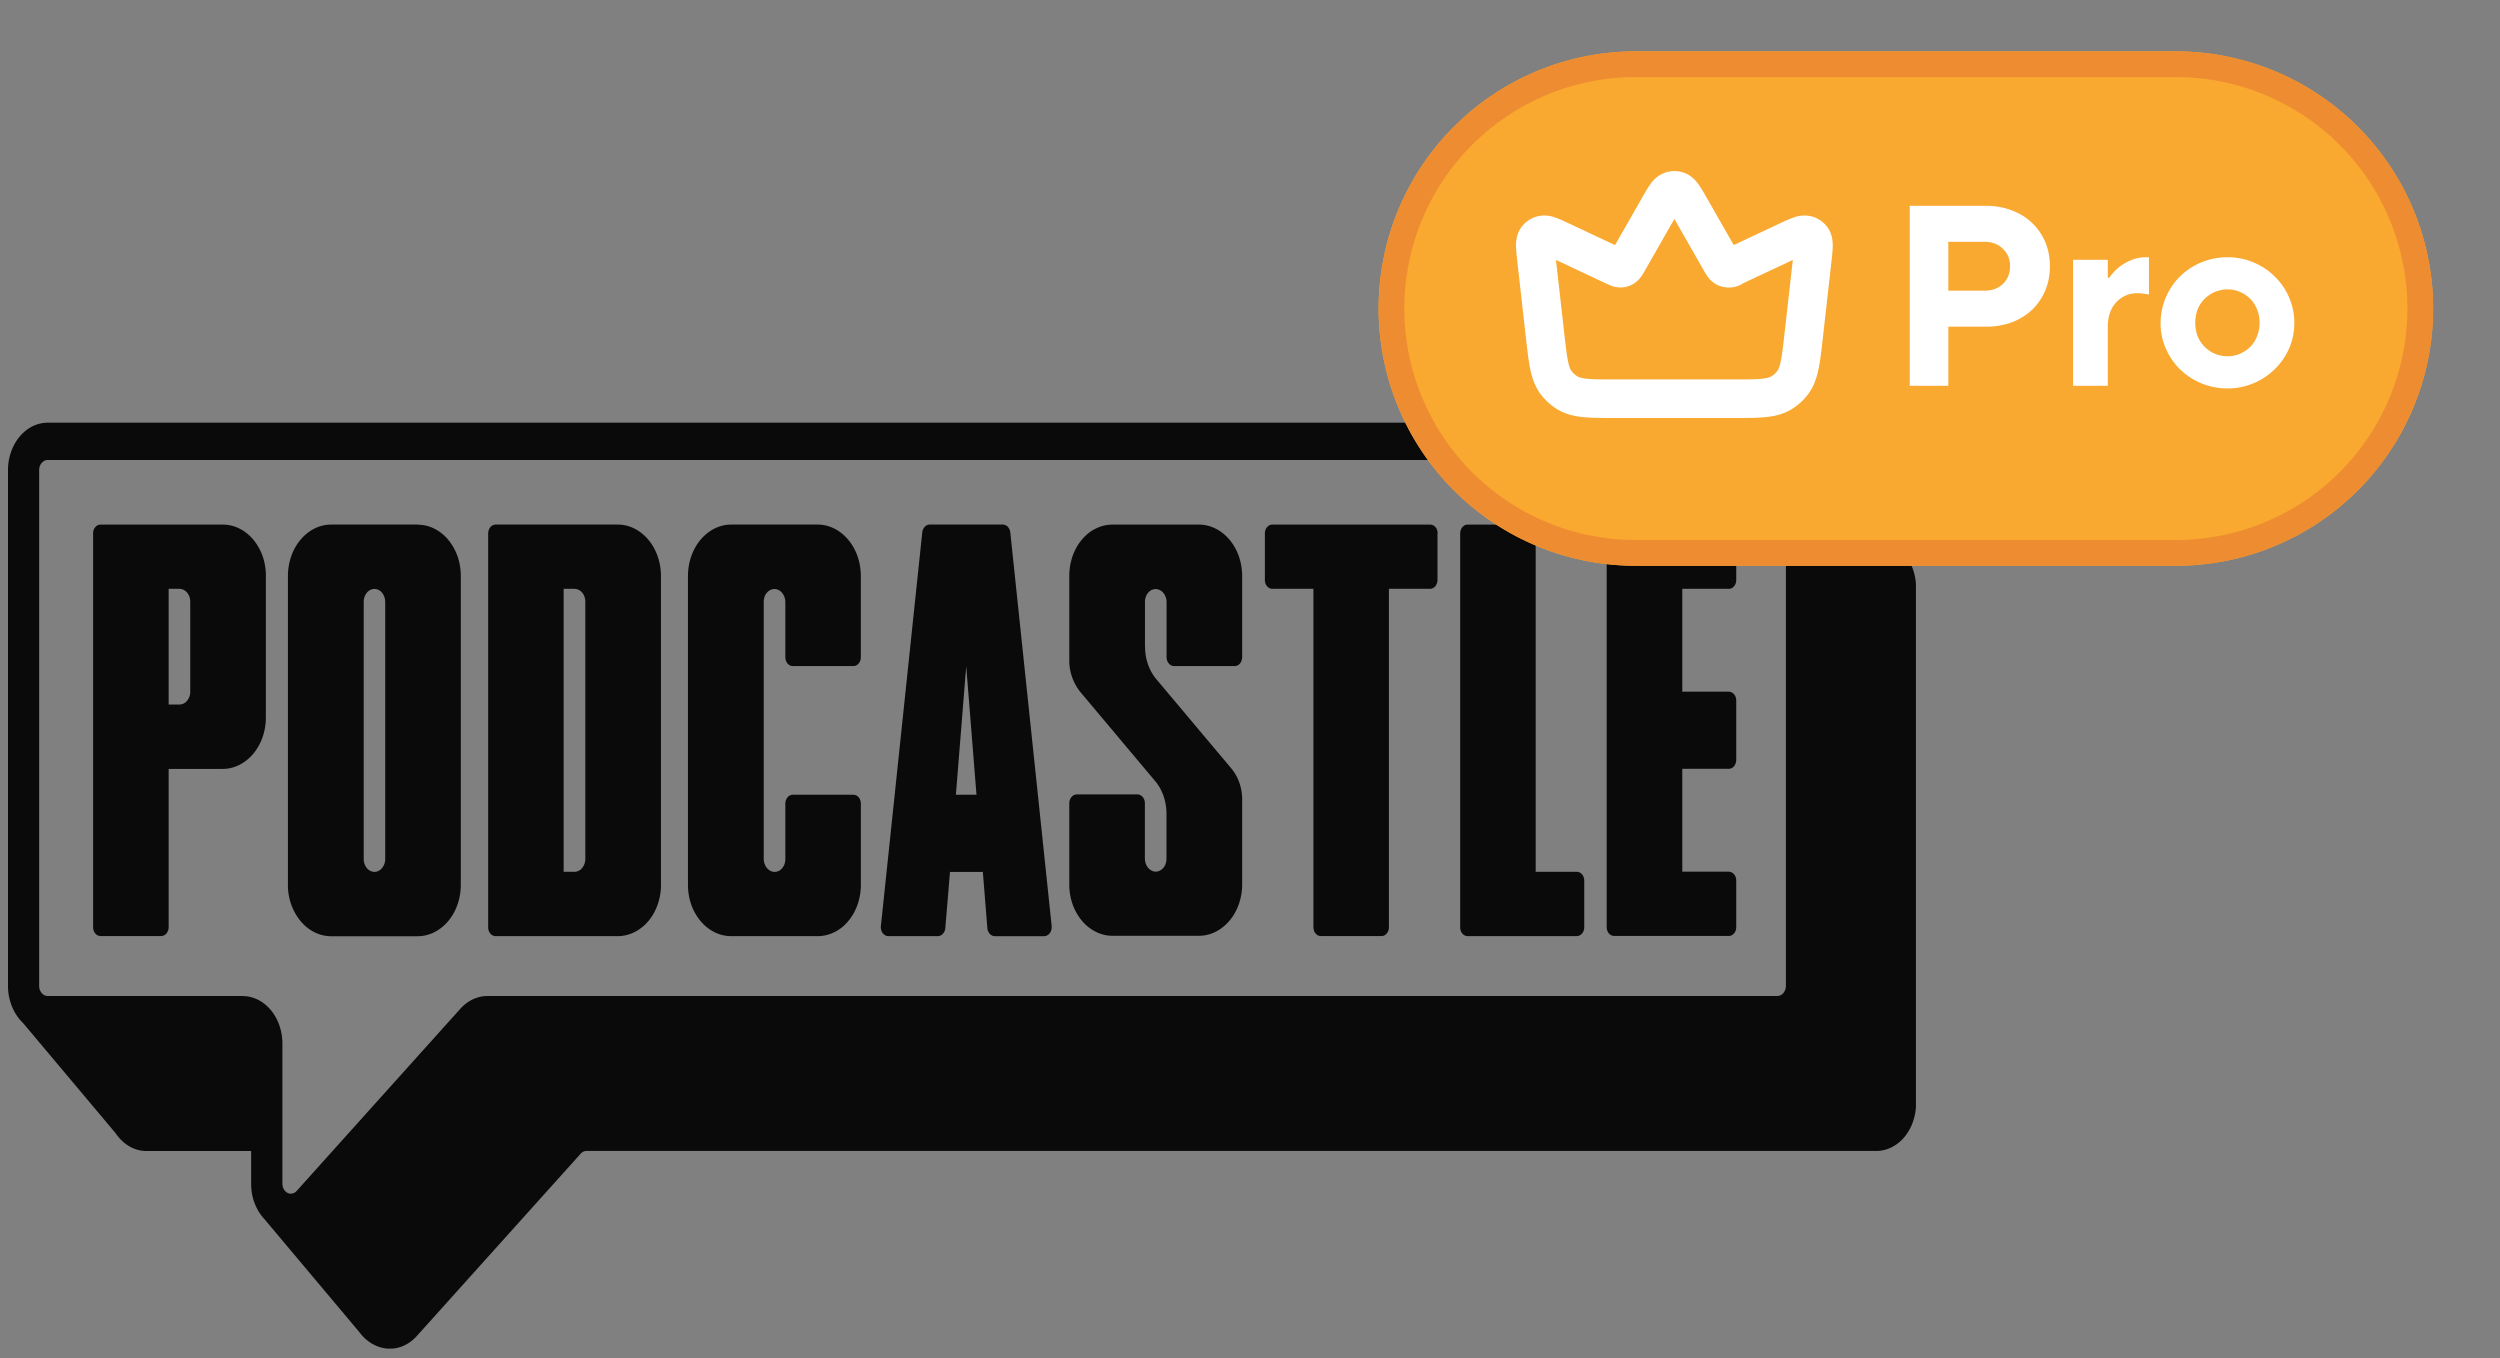
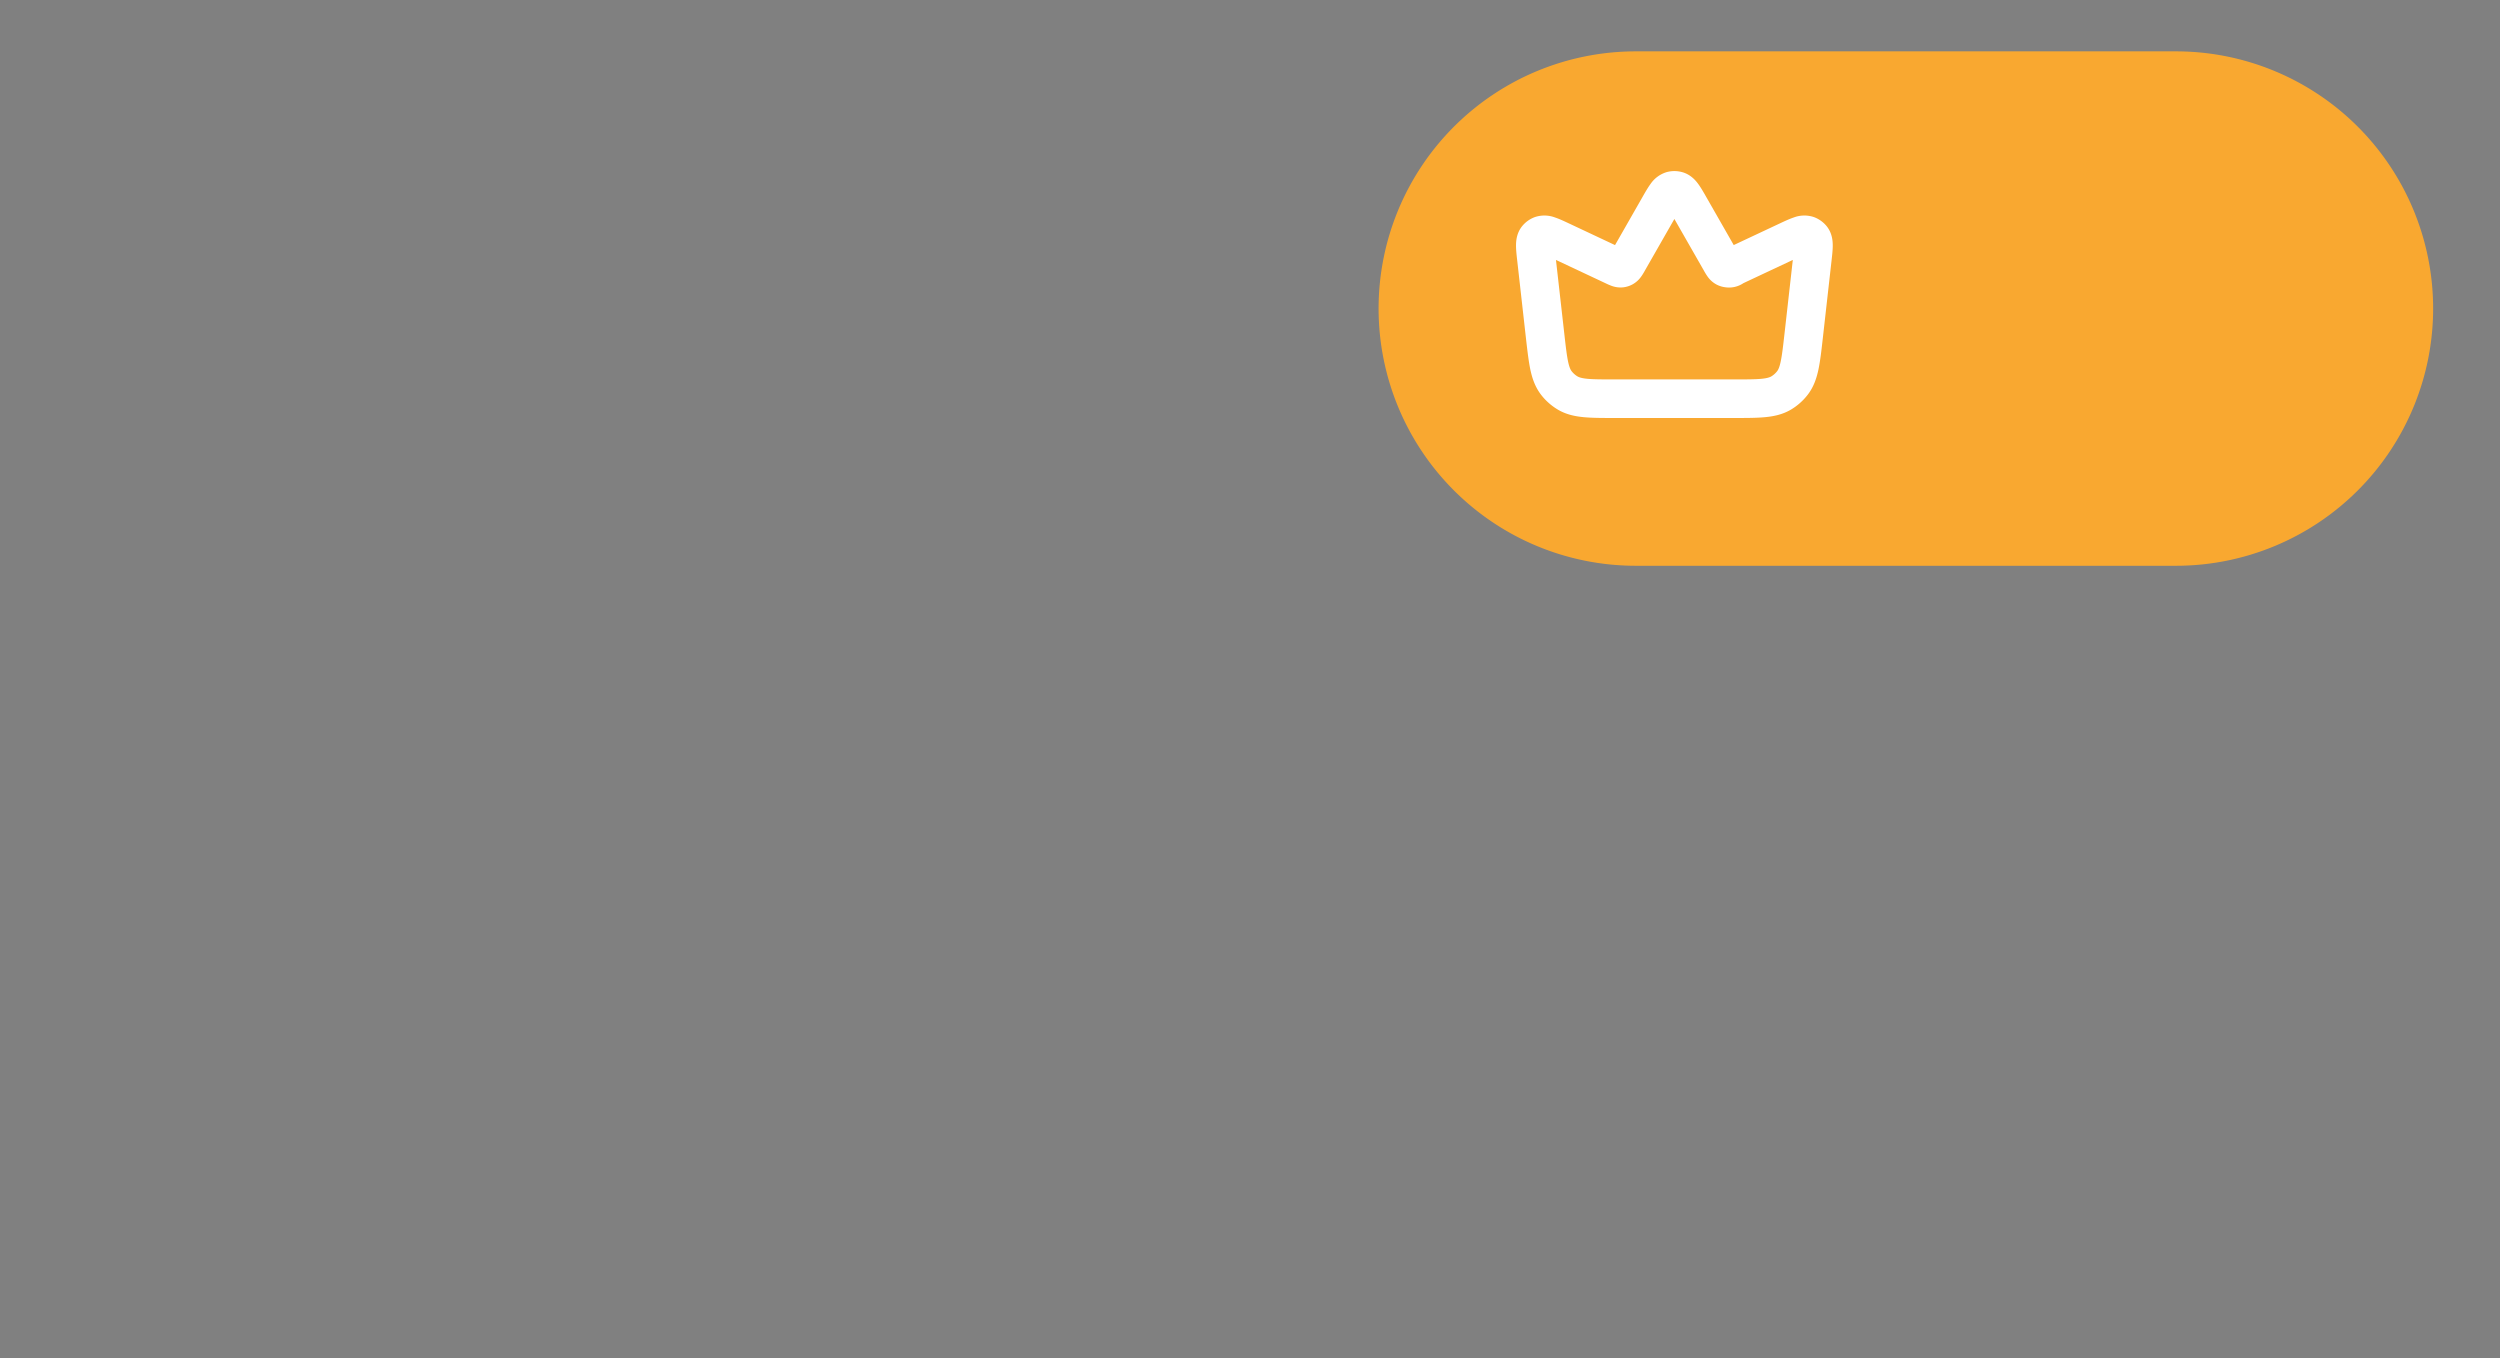
<svg xmlns="http://www.w3.org/2000/svg" width="81" height="44" fill="none">
  <rect width="100%" height="100%" fill="#808080" stroke="none" />
  <g clip-path="url(#a)">
    <g clip-path="url(#b)" fill="#0A0A0A">
-       <path d="m61.678 17.931-3.176-3.78-.012-.012-.006-.009a1.19 1.19 0 0 0-.9-.435H1.548c-.343 0-.67.162-.911.45-.24.288-.378.678-.378 1.086v16.713c0 .231.044.456.129.666.085.207.205.39.357.534l2.997 3.567c.12.18.276.327.449.43a1.1 1.1 0 0 0 .56.152h3.386v1.06c0 .212.035.425.108.62.074.195.18.372.311.513l3.1 3.69c.123.165.272.294.442.384.167.09.352.138.536.138.325 0 .639-.15.876-.417l5.303-5.9c.05-.058.12-.09.188-.09h41.79c.343 0 .67-.163.911-.45.24-.289.378-.679.378-1.087V19.041c0-.207-.035-.414-.103-.603a1.547 1.547 0 0 0-.295-.507h-.003Zm-53.82 14.34H1.547a.265.265 0 0 1-.196-.096.358.358 0 0 1-.082-.23V15.23c0-.087.029-.17.082-.23a.255.255 0 0 1 .196-.097h56.038c.073 0 .143.036.196.096a.358.358 0 0 1 .082.231v16.713c0 .087-.03.171-.082.231a.255.255 0 0 1-.196.096H15.797c-.328 0-.641.147-.882.414l-5.302 5.901a.256.256 0 0 1-.141.084.242.242 0 0 1-.158-.02.311.311 0 0 1-.12-.12.38.38 0 0 1-.044-.18v-4.54c0-.408-.138-.798-.378-1.086-.243-.288-.569-.45-.911-.45h-.003v-.003Z" />
      <path d="M8.614 18.661v4.584c0 .441-.147.867-.41 1.18-.264.311-.619.488-.99.488h-1.75v5.124a.332.332 0 0 1-.07.207.23.23 0 0 1-.173.084H3.26a.23.23 0 0 1-.173-.084.315.315 0 0 1-.07-.207v-12.75a.307.307 0 0 1 .07-.207.264.264 0 0 1 .08-.063.204.204 0 0 1 .093-.02h3.955c.185 0 .366.041.536.125.17.084.325.207.454.36.13.156.235.34.305.54.07.201.105.42.105.64h-.002Zm-3.15 4.167h.349a.33.33 0 0 0 .249-.123.464.464 0 0 0 .102-.294v-2.916a.489.489 0 0 0-.026-.159.433.433 0 0 0-.076-.135.334.334 0 0 0-.25-.123h-.348v3.75ZM13.53 17c.184 0 .366.041.536.125.17.084.325.207.454.36.129.156.234.34.305.54.07.201.105.42.105.64v10.001c0 .441-.146.867-.41 1.18-.264.311-.618.488-.99.488h-2.801c-.372 0-.727-.177-.99-.489a1.836 1.836 0 0 1-.41-1.179V18.664c0-.44.146-.867.41-1.179.263-.312.618-.489.99-.489h2.8V17Zm-1.05 2.498a.464.464 0 0 0-.102-.294.324.324 0 0 0-.246-.123.324.324 0 0 0-.246.123.464.464 0 0 0-.102.294v8.334c0 .111.038.216.102.294a.324.324 0 0 0 .246.123c.091 0 .182-.045.246-.123a.464.464 0 0 0 .103-.294v-8.334ZM21.417 28.663c0 .441-.147.867-.41 1.18-.264.311-.619.488-.99.488H16.06a.23.23 0 0 1-.173-.084.315.315 0 0 1-.07-.207V17.287c0-.078.026-.15.07-.207a.23.23 0 0 1 .173-.084h3.955c.372 0 .727.177.99.49.264.311.41.737.41 1.178v10.002-.003Zm-3.153-.417h.352a.32.32 0 0 0 .246-.123.463.463 0 0 0 .102-.294v-8.334a.488.488 0 0 0-.026-.159.434.434 0 0 0-.076-.135.333.333 0 0 0-.25-.123h-.35v9.168h.002ZM22.29 28.666V18.664c0-.44.146-.867.41-1.179.264-.312.618-.489.99-.489h2.801c.372 0 .727.177.99.49.264.311.41.737.41 1.178v2.625a.352.352 0 0 1-.017.111.275.275 0 0 1-.132.16.204.204 0 0 1-.094.02h-1.96a.251.251 0 0 1-.093-.02.265.265 0 0 1-.132-.16.352.352 0 0 1-.018-.11v-1.774a.474.474 0 0 0-.097-.297.338.338 0 0 0-.243-.135.364.364 0 0 0-.137.027.344.344 0 0 0-.118.09.374.374 0 0 0-.079.138.506.506 0 0 0-.026.162v8.316c0 .111.032.216.097.297.064.081.149.13.243.135a.31.31 0 0 0 .255-.117.419.419 0 0 0 .079-.138.506.506 0 0 0 .026-.162v-1.79c0-.079.026-.15.07-.208a.23.23 0 0 1 .173-.084h1.96c.032 0 .065.01.094.021a.263.263 0 0 1 .132.16.352.352 0 0 1 .018.11v2.625c0 .22-.036.435-.106.64-.07.2-.173.386-.305.54a1.344 1.344 0 0 1-.454.36c-.17.083-.351.125-.536.125h-2.8c-.185 0-.367-.042-.537-.126a1.422 1.422 0 0 1-.454-.36 1.765 1.765 0 0 1-.305-.54 1.947 1.947 0 0 1-.105-.639ZM31.838 28.25H30.78l-.152 1.82a.315.315 0 0 1-.08.186.223.223 0 0 1-.163.075h-1.603a.191.191 0 0 1-.1-.027.27.27 0 0 1-.131-.18.287.287 0 0 1-.01-.123l1.34-12.75a.317.317 0 0 1 .082-.183.218.218 0 0 1 .16-.072h2.368a.23.23 0 0 1 .161.072.327.327 0 0 1 .082.183l1.34 12.75a.429.429 0 0 1-.01.123.302.302 0 0 1-.05.108.236.236 0 0 1-.181.1h-1.6a.223.223 0 0 1-.164-.076.324.324 0 0 1-.079-.189l-.146-1.82h-.006v.002Zm-.2-2.5-.333-4.167-.334 4.167h.668ZM37.1 20.944c-.003.39.123.762.348 1.041l2.45 2.916c.114.138.205.3.263.477.062.18.088.37.085.564v2.71c0 .44-.146.866-.41 1.178-.264.312-.618.49-.99.49h-2.8c-.185 0-.367-.043-.537-.127a1.422 1.422 0 0 1-.454-.36 1.765 1.765 0 0 1-.305-.54 1.947 1.947 0 0 1-.105-.639V26.03c0-.078.026-.15.073-.207a.23.23 0 0 1 .173-.084h1.96c.064 0 .129.03.173.084.047.054.07.13.07.207v1.78c0 .101.03.203.085.281a.365.365 0 0 0 .22.147c.05.01.1 0 .146-.015a.356.356 0 0 0 .129-.084.407.407 0 0 0 .088-.14.491.491 0 0 0 .032-.172v-1.458c0-.39-.123-.762-.348-1.04l-2.45-2.917a1.633 1.633 0 0 1-.351-1.04v-2.71c0-.219.035-.435.105-.639.07-.2.173-.387.305-.54.129-.156.284-.279.454-.36.17-.084.352-.126.536-.126h2.8c.373 0 .727.177.991.49.264.311.41.737.41 1.178v2.625c0 .078-.026.15-.07.207a.23.23 0 0 1-.173.084h-1.96a.23.23 0 0 1-.173-.084.317.317 0 0 1-.073-.207v-1.773a.474.474 0 0 0-.097-.297.338.338 0 0 0-.243-.135.364.364 0 0 0-.138.027.345.345 0 0 0-.117.09.423.423 0 0 0-.079.138.509.509 0 0 0-.026.162v1.458-.015h.003ZM46.575 17.287v1.5c0 .078-.027.15-.07.207a.23.23 0 0 1-.174.084h-1.33v10.96a.352.352 0 0 1-.017.11.277.277 0 0 1-.132.16.204.204 0 0 1-.094.02h-1.96a.251.251 0 0 1-.094-.02.263.263 0 0 1-.131-.16.35.35 0 0 1-.018-.11v-10.96h-1.33a.23.23 0 0 1-.173-.084.315.315 0 0 1-.07-.207v-1.5a.35.35 0 0 1 .017-.11.277.277 0 0 1 .132-.16.204.204 0 0 1 .094-.02h5.112c.032 0 .065.008.094.02a.265.265 0 0 1 .132.16.352.352 0 0 1 .017.11h-.005ZM51.09 30.331h-3.537a.23.23 0 0 1-.173-.084.315.315 0 0 1-.07-.207V17.287c0-.039.006-.075.018-.11a.277.277 0 0 1 .131-.16.204.204 0 0 1 .094-.02h1.96a.23.23 0 0 1 .173.083c.047.054.07.13.07.207v10.96h1.33c.033 0 .065.008.094.02a.263.263 0 0 1 .132.16.352.352 0 0 1 .018.11v1.5a.352.352 0 0 1-.018.111.263.263 0 0 1-.132.159.204.204 0 0 1-.093.021l.002.003ZM52.3 16.996h3.712a.23.23 0 0 1 .172.084c.047.054.07.13.07.207v1.5a.352.352 0 0 1-.017.111.277.277 0 0 1-.132.16.204.204 0 0 1-.093.02h-1.506v3.333h1.505a.23.23 0 0 1 .173.084c.047.054.07.13.07.207v1.917c0 .078-.026.15-.07.207a.23.23 0 0 1-.172.084h-1.506v3.333h1.505a.23.23 0 0 1 .173.084c.047.054.07.13.07.207v1.5a.352.352 0 0 1-.017.111.277.277 0 0 1-.132.16.204.204 0 0 1-.093.02h-3.713a.23.23 0 0 1-.172-.084.315.315 0 0 1-.07-.207V17.287a.35.35 0 0 1 .017-.11.275.275 0 0 1 .132-.16.204.204 0 0 1 .093-.02Z" />
    </g>
  </g>
  <path d="M53 1.664a8.333 8.333 0 1 0 0 16.667h17.5a8.333 8.333 0 1 0 0-16.667H53Z" fill="#F9A830" />
-   <path fill-rule="evenodd" clip-rule="evenodd" d="M53 2.497a7.5 7.5 0 0 0 0 15h17.5a7.5 7.5 0 0 0 0-15H53Zm-8.333 7.5A8.333 8.333 0 0 1 53 1.664h17.5a8.333 8.333 0 1 1 0 16.667H53a8.333 8.333 0 0 1-8.333-8.334Z" fill="#EE8C32" />
  <path fill-rule="evenodd" clip-rule="evenodd" d="M54.002 5.576a.953.953 0 0 1 .496 0c.276.074.44.268.527.388.085.116.171.266.253.41l.013.023.882 1.543 1.465-.688.024-.011c.153-.072.313-.147.45-.193a.974.974 0 0 1 .663-.013c.158.059.299.16.406.29.183.225.2.482.2.632 0 .146-.02.32-.039.488a53.52 53.52 0 0 1-.003.027l-.282 2.506c-.044.389-.082.724-.14.997-.062.29-.156.568-.35.818a1.936 1.936 0 0 1-.523.468c-.27.164-.557.227-.852.255-.278.027-.615.027-1.006.027h-3.871c-.392 0-.729 0-1.007-.027-.294-.028-.582-.091-.851-.255a1.936 1.936 0 0 1-.524-.468c-.193-.25-.288-.528-.35-.818-.057-.273-.095-.608-.14-.997l-.282-2.506a42.768 42.768 0 0 1-.003-.027c-.019-.168-.039-.342-.039-.488 0-.15.018-.407.2-.631a.953.953 0 0 1 .407-.291.974.974 0 0 1 .662.013c.138.046.297.121.45.193l.024.011 1.465.689.882-1.544.013-.023c.082-.144.168-.294.253-.41a.973.973 0 0 1 .527-.388Zm.248 1.519-.957 1.674-.006.012c-.028.048-.067.117-.11.176a.833.833 0 0 1-.285.258.833.833 0 0 1-.294.094.832.832 0 0 1-.382-.047 2.16 2.16 0 0 1-.191-.082l-.012-.006-1.6-.752.27 2.387c.048.426.08.7.123.907.042.196.083.27.115.311a.688.688 0 0 0 .186.166c.045.027.123.06.322.08.21.02.486.02.914.02h3.814c.428 0 .704 0 .915-.02.199-.02.277-.053.322-.08a.687.687 0 0 0 .185-.166c.032-.041.074-.115.115-.311.044-.207.076-.481.124-.906l.269-2.388-1.6.752a.832.832 0 0 1-.584.134.833.833 0 0 1-.295-.093.832.832 0 0 1-.285-.258c-.042-.059-.082-.128-.11-.176l-.006-.012-.957-1.674Z" fill="#fff" />
-   <path d="M61.875 6.668h2.459c.31 0 .594.05.85.15a1.857 1.857 0 0 1 1.083 1.025c.1.239.15.5.15.783 0 .284-.05.545-.15.784-.1.239-.242.447-.425.625a2.028 2.028 0 0 1-.658.408 2.437 2.437 0 0 1-.85.142h-1.209V12.5h-1.25V6.668Zm2.417 2.75c.25 0 .45-.072.6-.217a.764.764 0 0 0 .233-.575.737.737 0 0 0-.233-.566c-.15-.15-.35-.225-.6-.225h-1.167v1.583h1.167ZM67.168 8.418h1.125v.583h.042c.089-.122.192-.233.308-.333.1-.083.225-.158.375-.225.15-.072.325-.108.525-.108h.083v1.208a2.876 2.876 0 0 0-.216-.033 1.298 1.298 0 0 0-.159-.009.9.9 0 0 0-.683.292c-.183.194-.275.458-.275.792V12.5h-1.125V8.418ZM72.17 12.585a2.188 2.188 0 0 1-1.543-.625 2.167 2.167 0 0 1-.458-.675 2.046 2.046 0 0 1-.166-.825 2.142 2.142 0 0 1 .625-1.5 2.188 2.188 0 0 1 1.542-.625c.3 0 .58.055.84.166.267.111.498.264.692.459.2.194.356.422.467.683.111.256.167.528.167.817 0 .294-.056.57-.167.825a2.1 2.1 0 0 1-.466.675 2.118 2.118 0 0 1-.692.458 2.128 2.128 0 0 1-.842.167Zm0-1.042c.144 0 .28-.028.407-.083.128-.056.24-.13.334-.225a.946.946 0 0 0 .216-.342c.056-.133.084-.278.084-.433 0-.156-.028-.3-.084-.434a.946.946 0 0 0-.216-.341 1.07 1.07 0 0 0-.334-.225 1.013 1.013 0 0 0-.408-.084 1.07 1.07 0 0 0-.742.308c-.094.095-.169.209-.224.342-.05.134-.076.278-.076.434 0 .155.026.3.076.433a1.046 1.046 0 0 0 .558.567c.128.055.264.083.408.083Z" fill="#fff" />
  <defs>
    <clipPath id="a">
-       <path fill="#fff" transform="translate(.258 13.695)" d="M0 0h61.818v30H0z" />
-     </clipPath>
+       </clipPath>
    <clipPath id="b">
      <path fill="#fff" transform="translate(.258 13.695)" d="M0 0h61.818v30H0z" />
    </clipPath>
  </defs>
</svg>